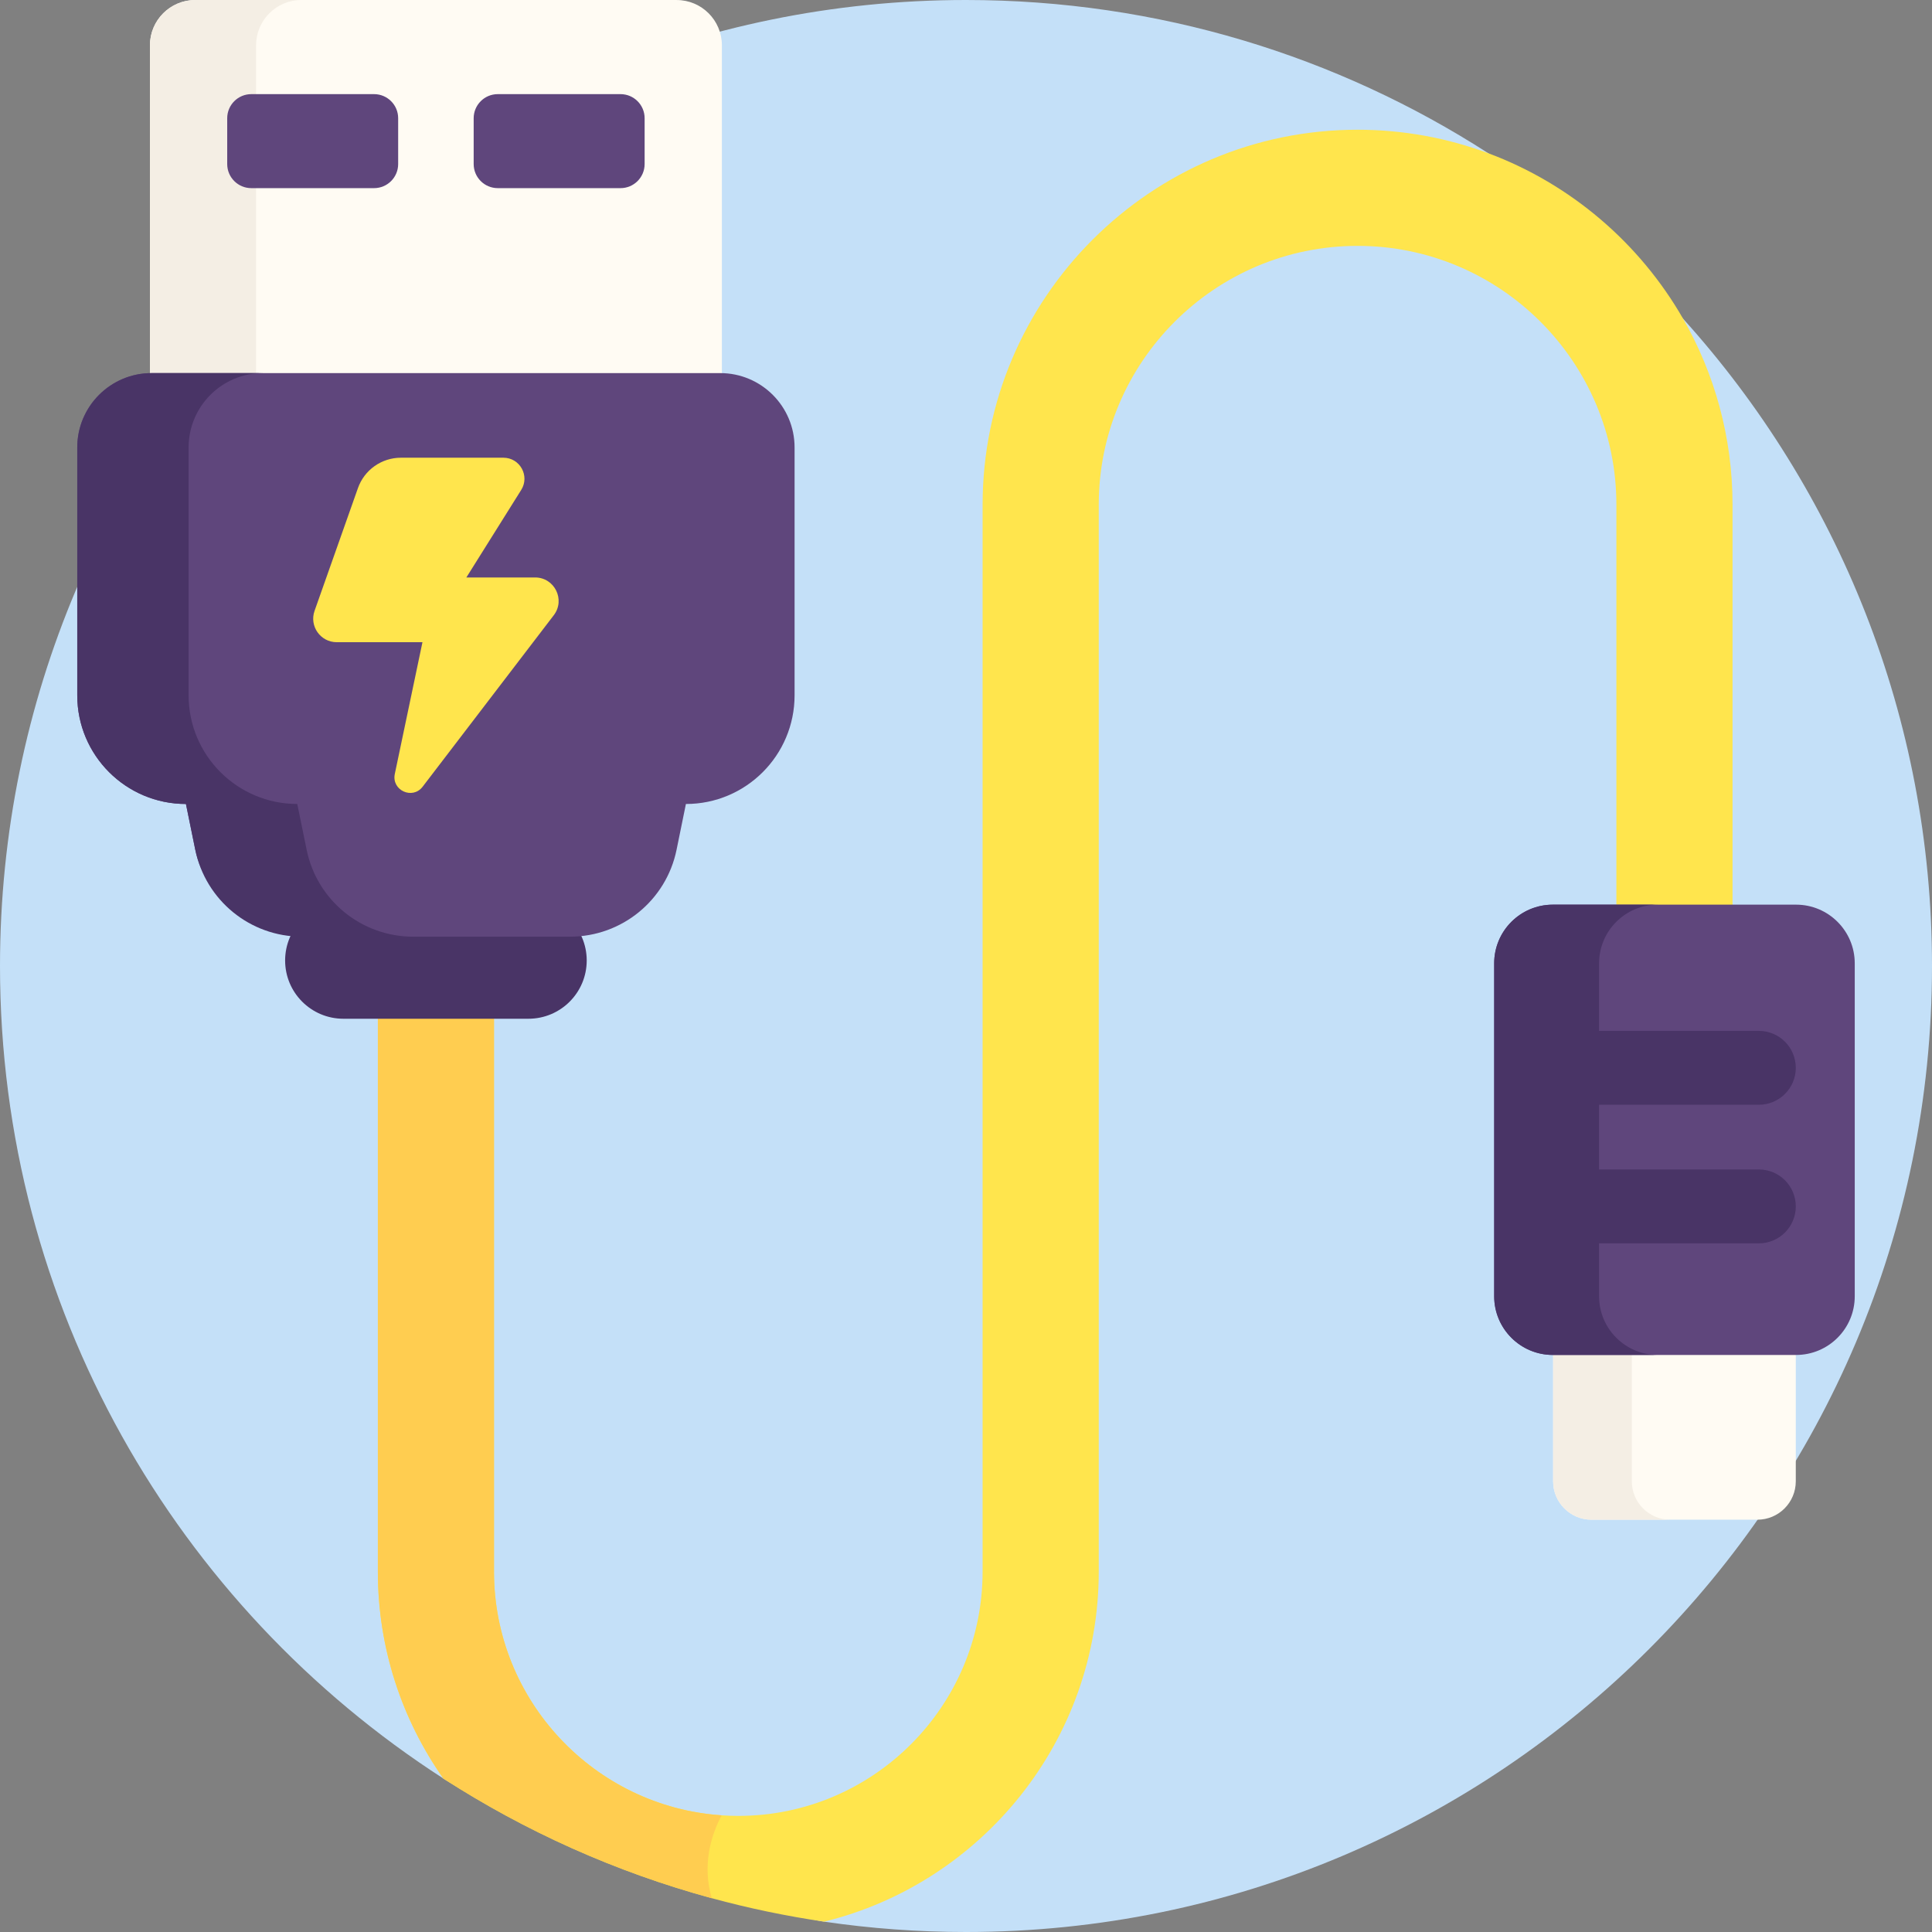
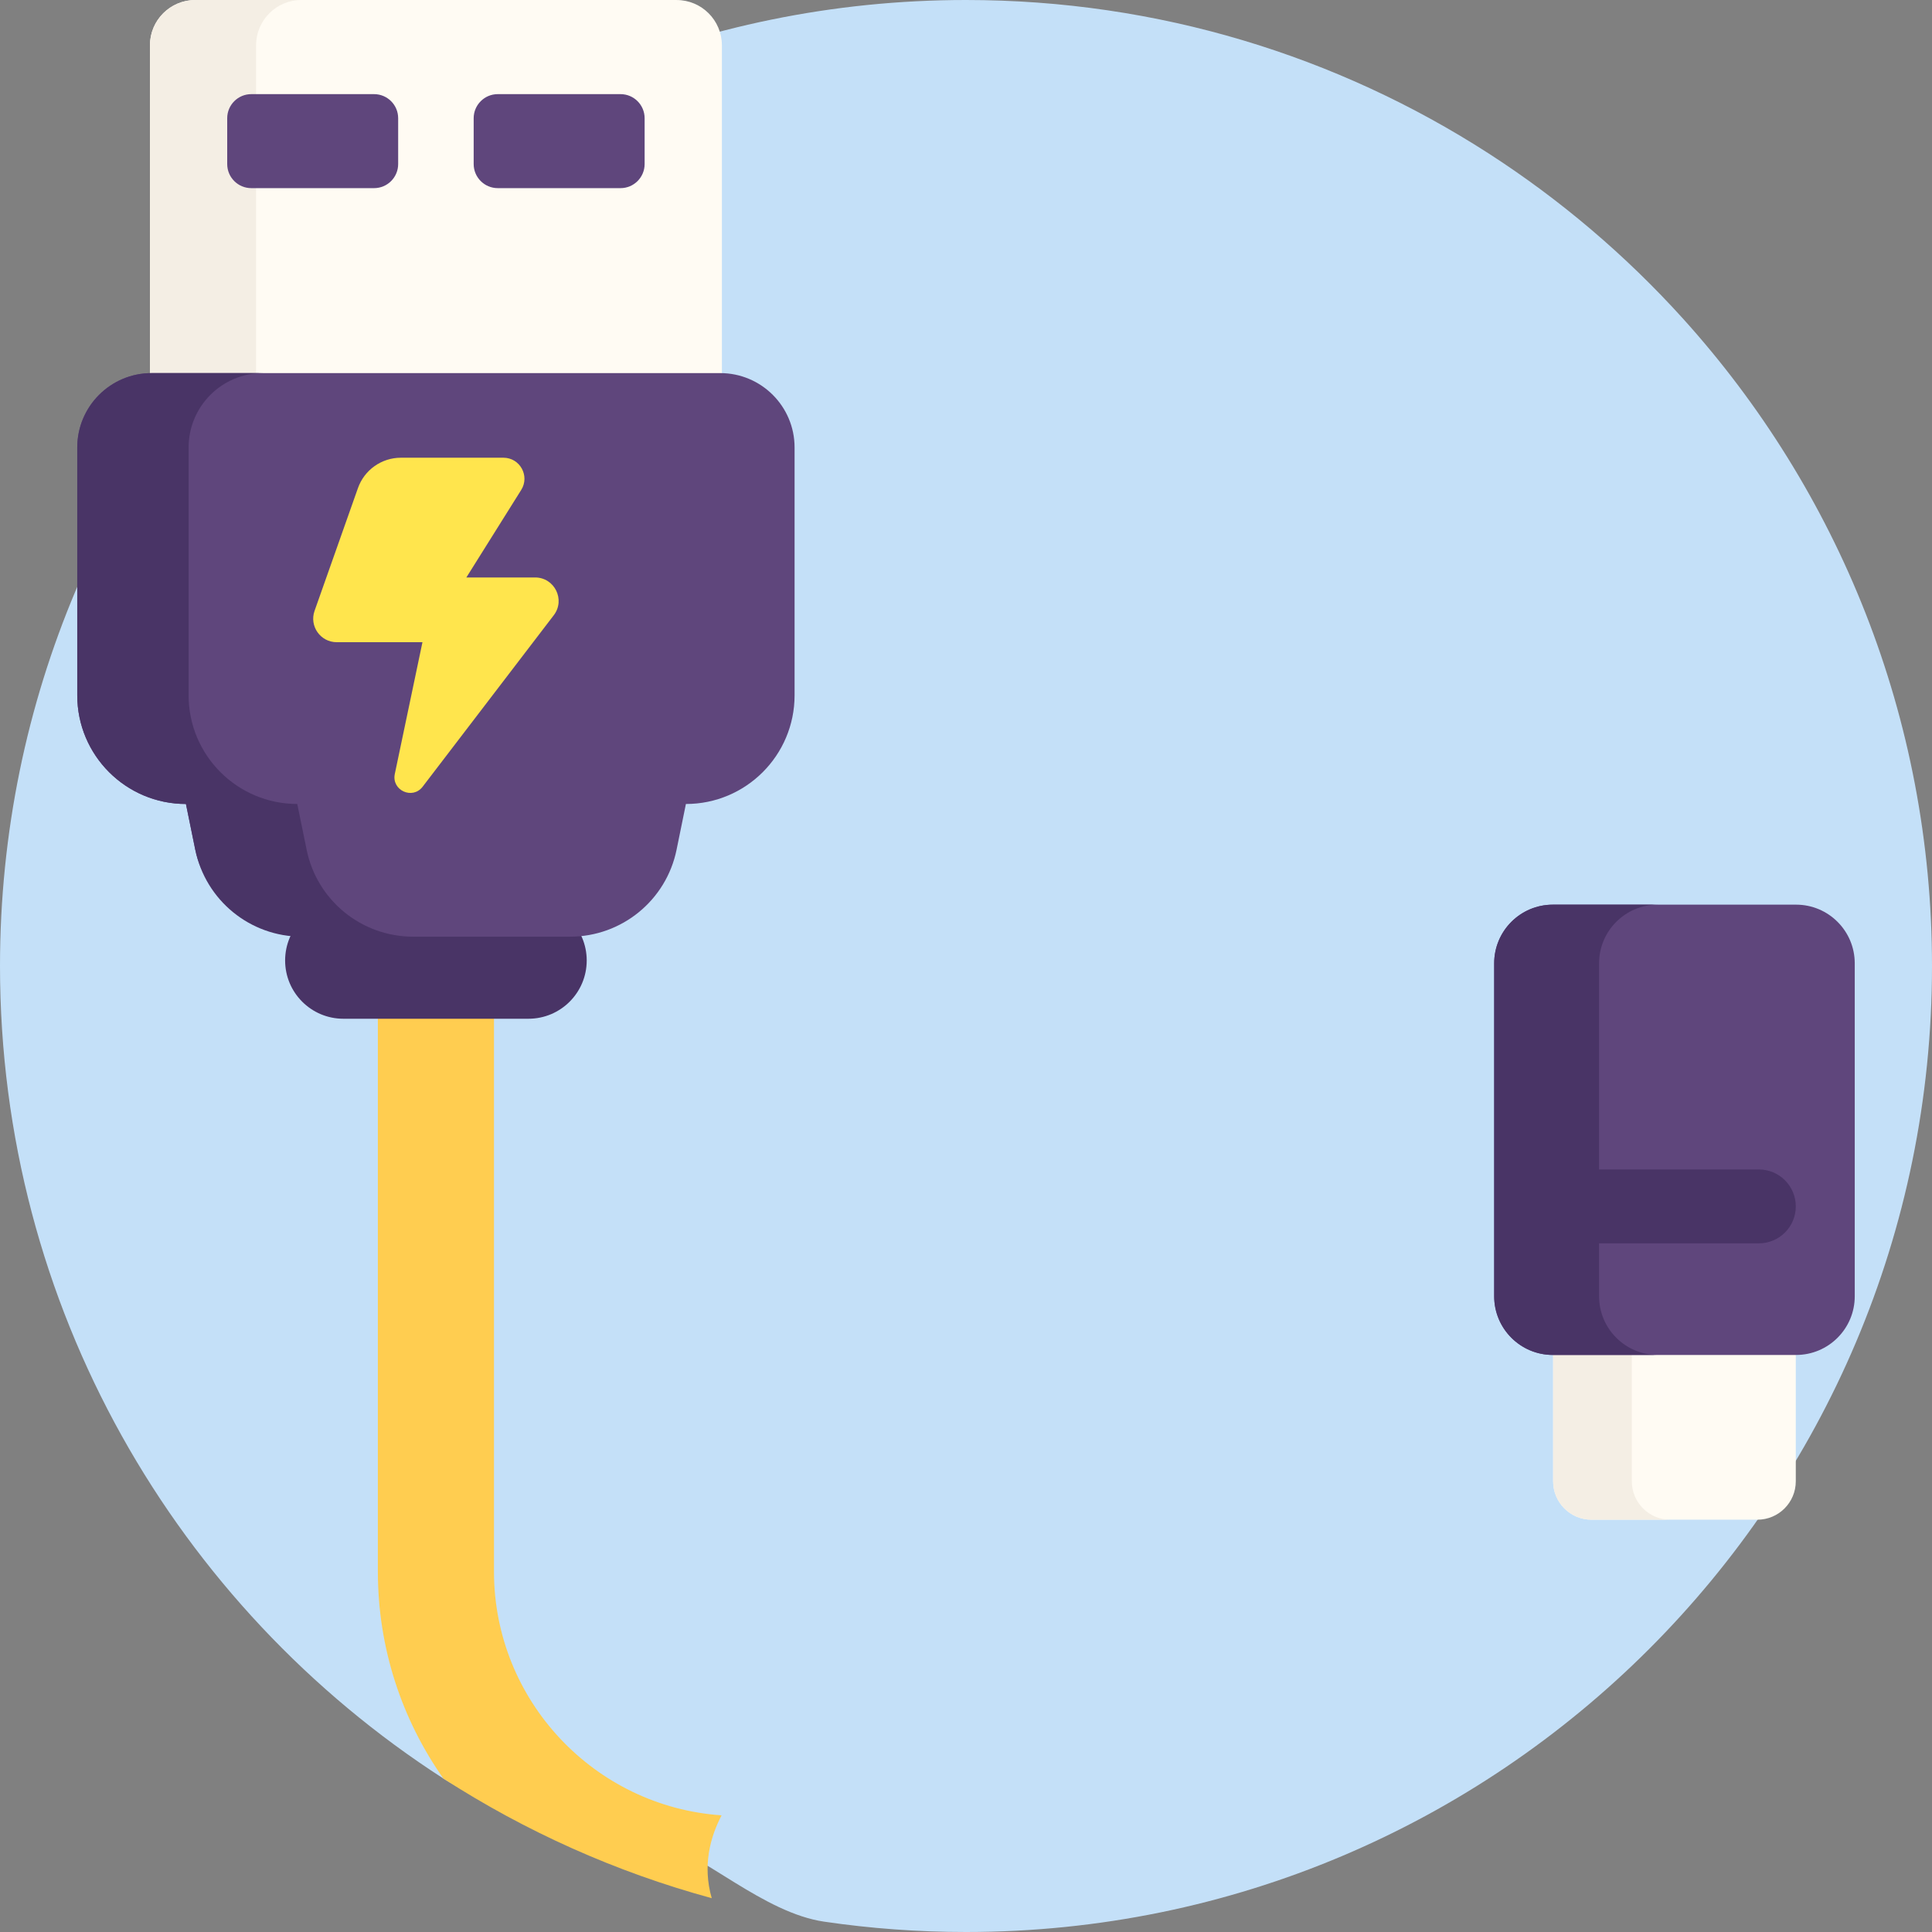
<svg xmlns="http://www.w3.org/2000/svg" width="320" height="320" viewBox="0 0 320 320" fill="none">
  <rect x="0" y="0" width="320" height="320" fill="#808080" stroke="none" />
  <g clip-path="url(#clip0_1_128)">
    <path d="M320 160C320 248.363 248.363 320 160 320C152.019 320 144.175 319.413 136.506 318.288C126.478 316.811 116.752 307.262 107.418 304.015C95.373 299.826 83.983 301.38 73.444 294.587C29.256 266.112 0 216.469 0 160C0 71.638 71.638 0 160 0C191.875 0 221.575 9.325 246.519 25.387C258.45 33.075 269.294 42.306 278.775 52.794C304.394 81.162 320 118.762 320 160Z" fill="url(#paint0_linear_1_128)" />
-     <path d="M286.963 83.594V214.419H267.725V83.594C267.725 59.956 248.494 40.725 224.856 40.725C201.219 40.725 181.988 59.956 181.988 83.594V260.3C181.988 288.319 162.581 311.894 136.506 318.287C130.175 317.356 123.956 316.056 117.888 314.4C101.944 310.062 86.994 303.319 73.444 294.587C66.606 284.881 62.587 273.05 62.587 260.3V159.087H81.819V260.3C81.819 281.681 98.487 299.25 119.519 300.675C120.438 300.737 121.356 300.769 122.288 300.769C144.6 300.769 162.75 282.612 162.75 260.3V83.594C162.75 49.35 190.613 21.488 224.856 21.488C232.469 21.488 239.769 22.863 246.519 25.387C260.188 30.488 271.594 40.281 278.775 52.794C283.981 61.875 286.963 72.394 286.963 83.594Z" fill="#FFE54D" />
    <path d="M117.888 314.4C101.944 310.063 86.994 303.319 73.444 294.587C66.606 284.881 62.587 273.05 62.587 260.3V159.087H81.819V260.3C81.819 281.681 98.487 299.25 119.519 300.675C117.656 304.231 116.325 309 117.888 314.4Z" fill="#FFCD50" />
    <path d="M119.567 71.371H24.836V7.501C24.836 3.36 28.194 0.003 32.335 0.003H112.068C116.209 0.003 119.567 3.36 119.567 7.501V71.371Z" fill="#FFFBF3" />
    <path d="M49.917 0C45.775 0 42.416 3.359 42.416 7.501V71.369H24.836V7.501C24.836 3.359 28.196 0 32.338 0L49.917 0Z" fill="#F4EEE4" />
    <path d="M87.529 168.736H56.875C51.546 168.736 47.225 164.415 47.225 159.086C47.225 153.756 51.546 149.436 56.875 149.436H87.529C92.858 149.436 97.179 153.756 97.179 159.086C97.178 164.415 92.858 168.736 87.529 168.736Z" fill="#493466" />
    <path d="M119.289 61.797H25.114C18.311 61.797 12.796 67.312 12.796 74.116V115.168C12.796 125.108 20.854 133.166 30.794 133.166L32.341 140.744C34.052 149.124 42.178 153.618 50.731 153.618L65.172 155.142H94.426C102.979 155.142 110.351 149.123 112.061 140.743L113.608 133.166C123.549 133.166 131.607 125.107 131.607 115.167V74.116C131.608 67.313 126.093 61.797 119.289 61.797Z" fill="#5F467C" />
    <path d="M68.419 155.141H49.981C41.428 155.141 34.056 149.121 32.344 140.742L30.799 133.164C20.855 133.164 12.796 125.105 12.796 115.167V74.117C12.796 67.308 18.316 61.794 25.119 61.794H43.557C36.755 61.794 31.241 67.308 31.241 74.117V115.167C31.241 125.105 39.3 133.164 49.237 133.164L50.789 140.742C52.494 149.121 59.867 155.141 68.419 155.141Z" fill="#493466" />
    <path d="M61.959 31.161H41.623C39.419 31.161 37.633 29.374 37.633 27.171V19.582C37.633 17.379 39.419 15.592 41.623 15.592H61.958C64.162 15.592 65.948 17.379 65.948 19.582V27.171C65.949 29.374 64.162 31.161 61.959 31.161Z" fill="#5F467C" />
    <path d="M102.78 31.161H82.445C80.241 31.161 78.455 29.374 78.455 27.171V19.582C78.455 17.379 80.241 15.592 82.445 15.592H102.78C104.984 15.592 106.77 17.379 106.77 19.582V27.171C106.77 29.374 104.984 31.161 102.78 31.161Z" fill="#5F467C" />
    <path d="M91.721 101.903L70.002 130.304C68.321 132.502 64.827 130.902 65.392 128.194L69.972 106.369H55.772C53.085 106.369 51.204 103.711 52.1 101.177L59.287 80.844C60.353 77.828 63.204 75.812 66.404 75.812H83.379C86.118 75.812 87.785 78.826 86.331 81.146L77.244 95.646H88.626C91.853 95.646 93.682 99.343 91.721 101.903Z" fill="#FFE54D" />
    <path d="M291.075 251.711H263.613C260.098 251.711 257.248 248.862 257.248 245.347V211.52H297.439V245.347C297.439 248.861 294.59 251.711 291.075 251.711Z" fill="#FFFBF3" />
    <path d="M276.646 251.711H263.613C260.093 251.711 257.246 248.858 257.246 245.345V211.52H270.28V245.345C270.28 248.858 273.127 251.711 276.646 251.711Z" fill="#F4EEE4" />
    <path d="M297.483 224.423H257.204C251.836 224.423 247.484 220.071 247.484 214.702V159.559C247.484 154.191 251.836 149.839 257.204 149.839H297.483C302.852 149.839 307.204 154.191 307.204 159.559V214.702C307.204 220.071 302.852 224.423 297.483 224.423Z" fill="#5F467C" />
    <path d="M274.577 224.421H257.203C251.83 224.421 247.483 220.068 247.483 214.702V159.56C247.483 154.188 251.83 149.841 257.203 149.841H274.577C269.211 149.841 264.858 154.188 264.858 159.56V214.702C264.858 220.068 269.211 224.421 274.577 224.421Z" fill="#493466" />
-     <path d="M291.321 182.983H263.366C259.987 182.983 257.248 180.244 257.248 176.864C257.248 173.485 259.987 170.746 263.366 170.746H291.321C294.701 170.746 297.44 173.485 297.44 176.864C297.441 180.244 294.701 182.983 291.321 182.983Z" fill="#493466" />
    <path d="M291.321 205.937H263.366C259.987 205.937 257.248 203.198 257.248 199.818C257.248 196.439 259.987 193.699 263.366 193.699H291.321C294.701 193.699 297.44 196.439 297.44 199.818C297.441 203.198 294.701 205.937 291.321 205.937Z" fill="#493466" />
  </g>
  <defs>
    <linearGradient id="paint0_linear_1_128" x1="160" y1="0" x2="160" y2="320" gradientUnits="userSpaceOnUse">
      <stop stop-color="#C4E0F8" />
      <stop offset="1" stop-color="#C4E0F8" />
    </linearGradient>
    <clipPath id="clip0_1_128">
      <rect width="320" height="320" fill="white" />
    </clipPath>
  </defs>
</svg>